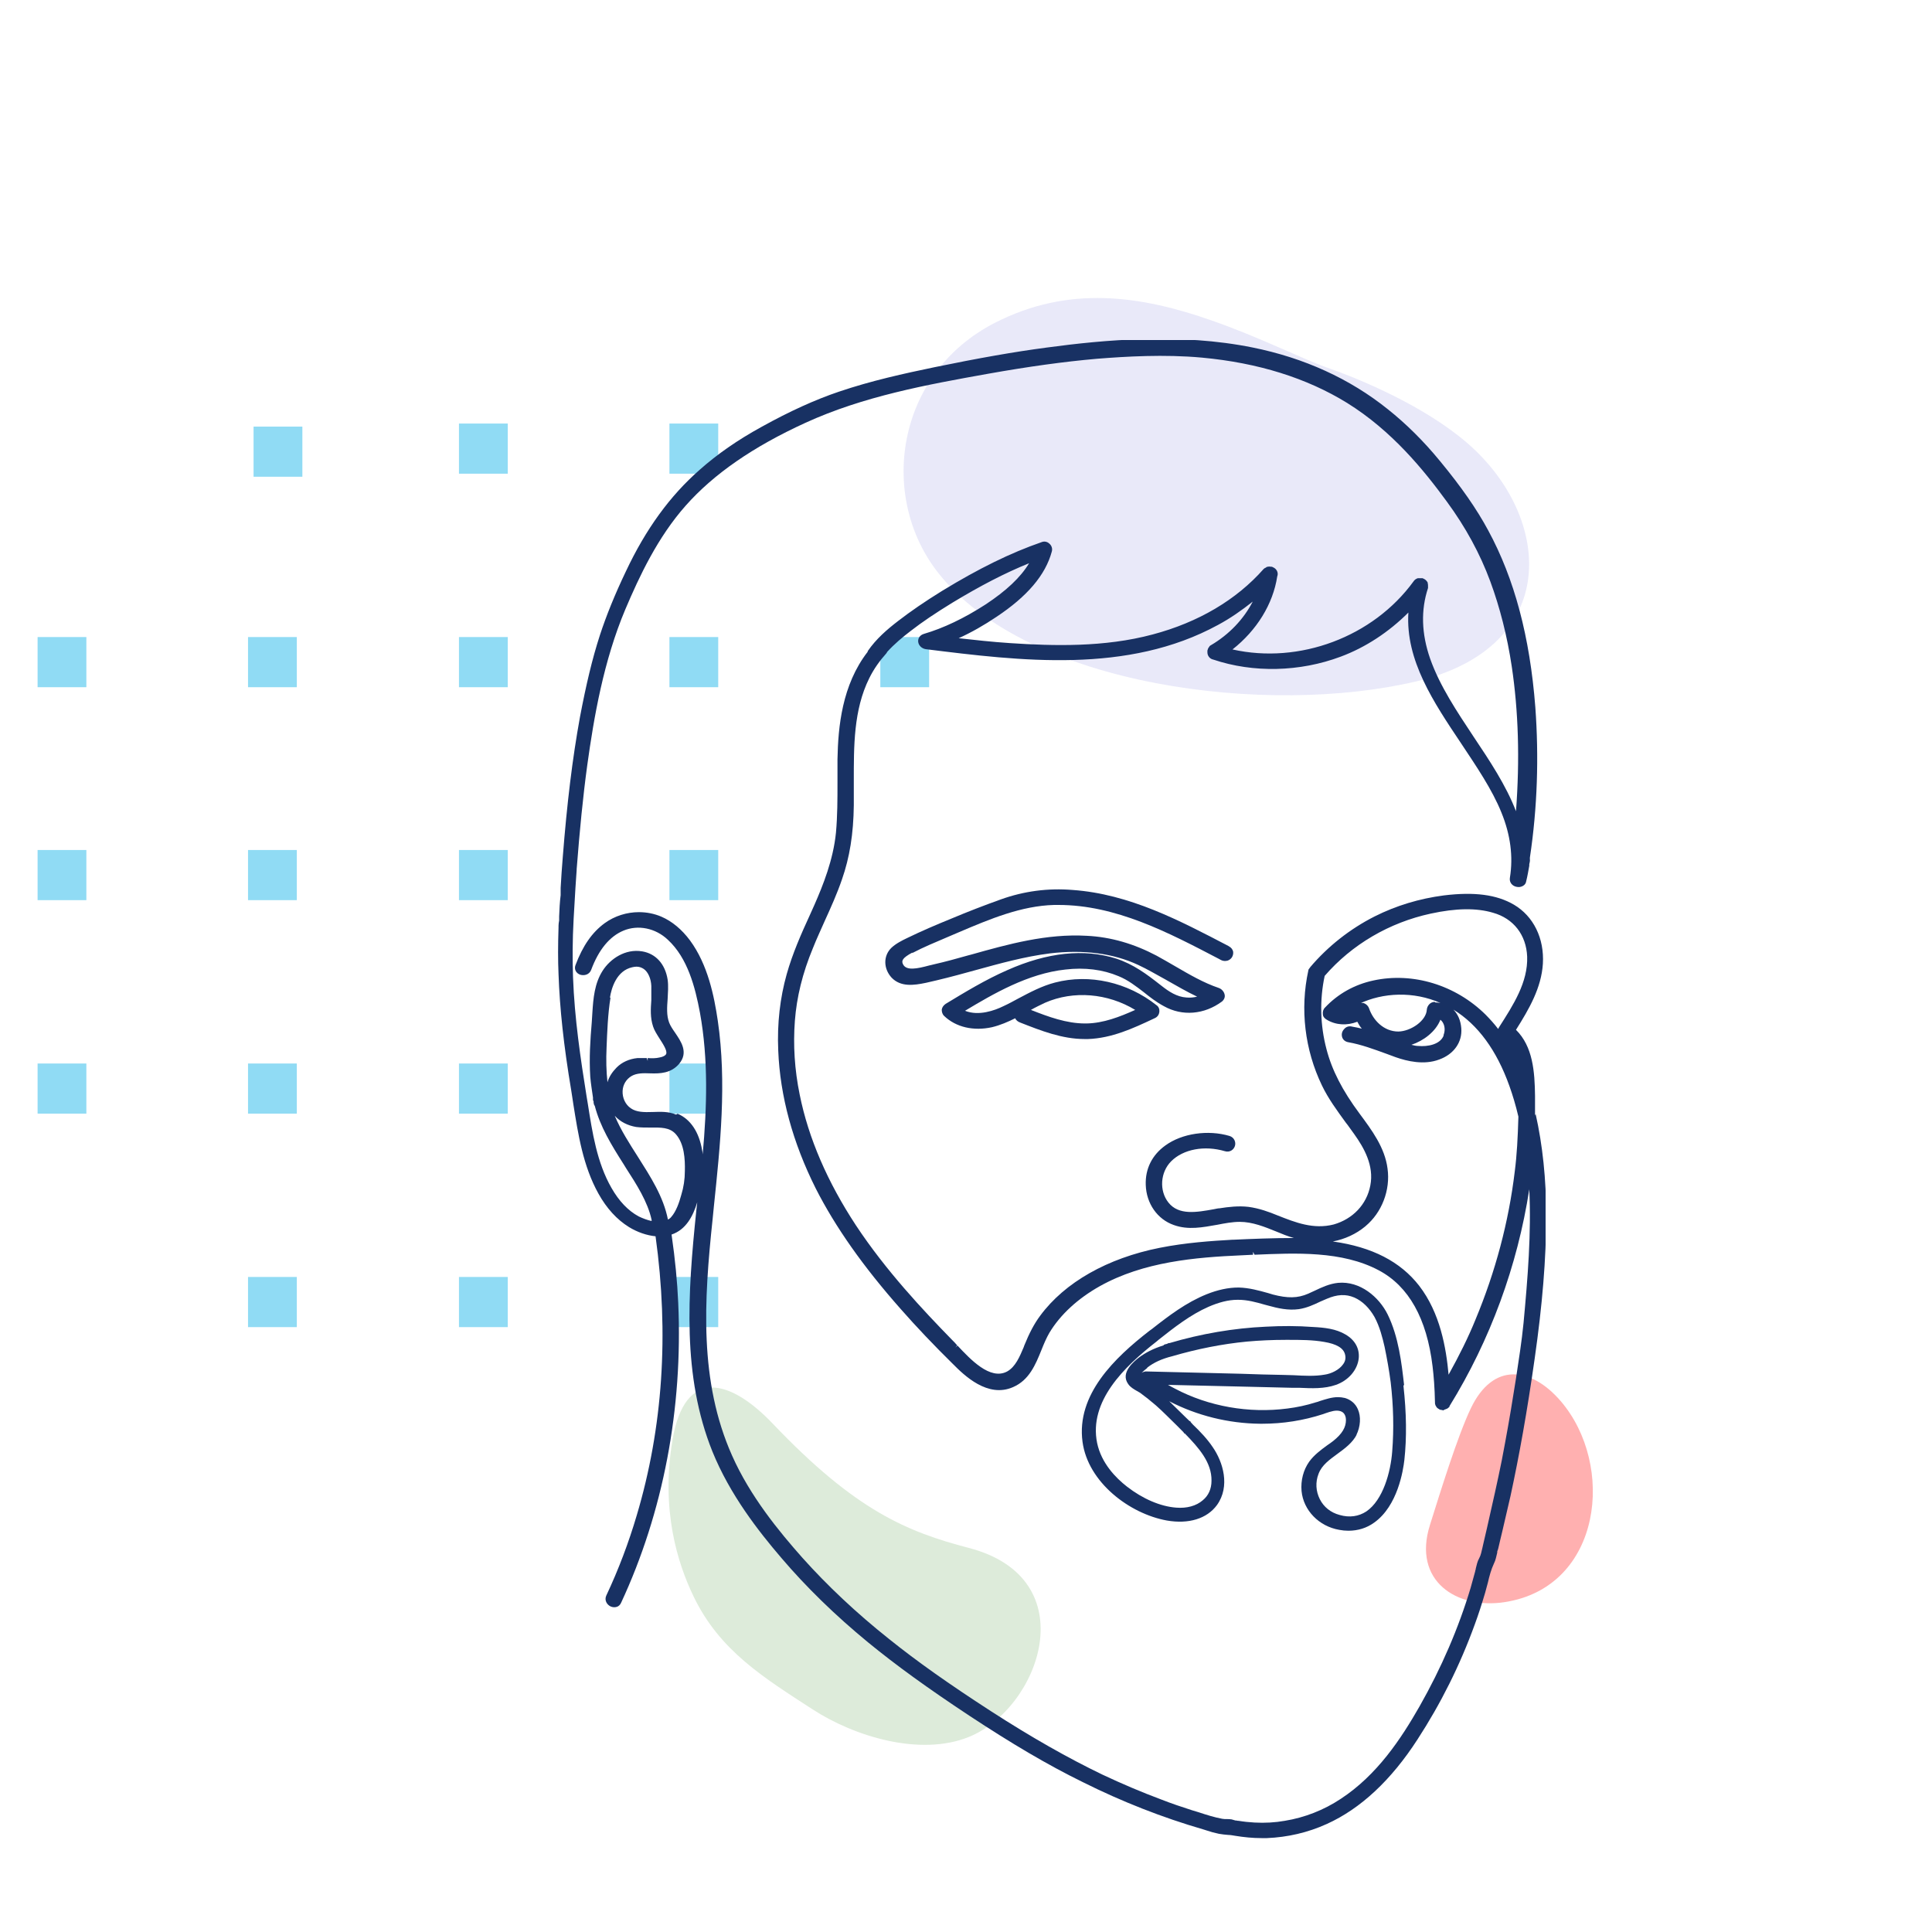
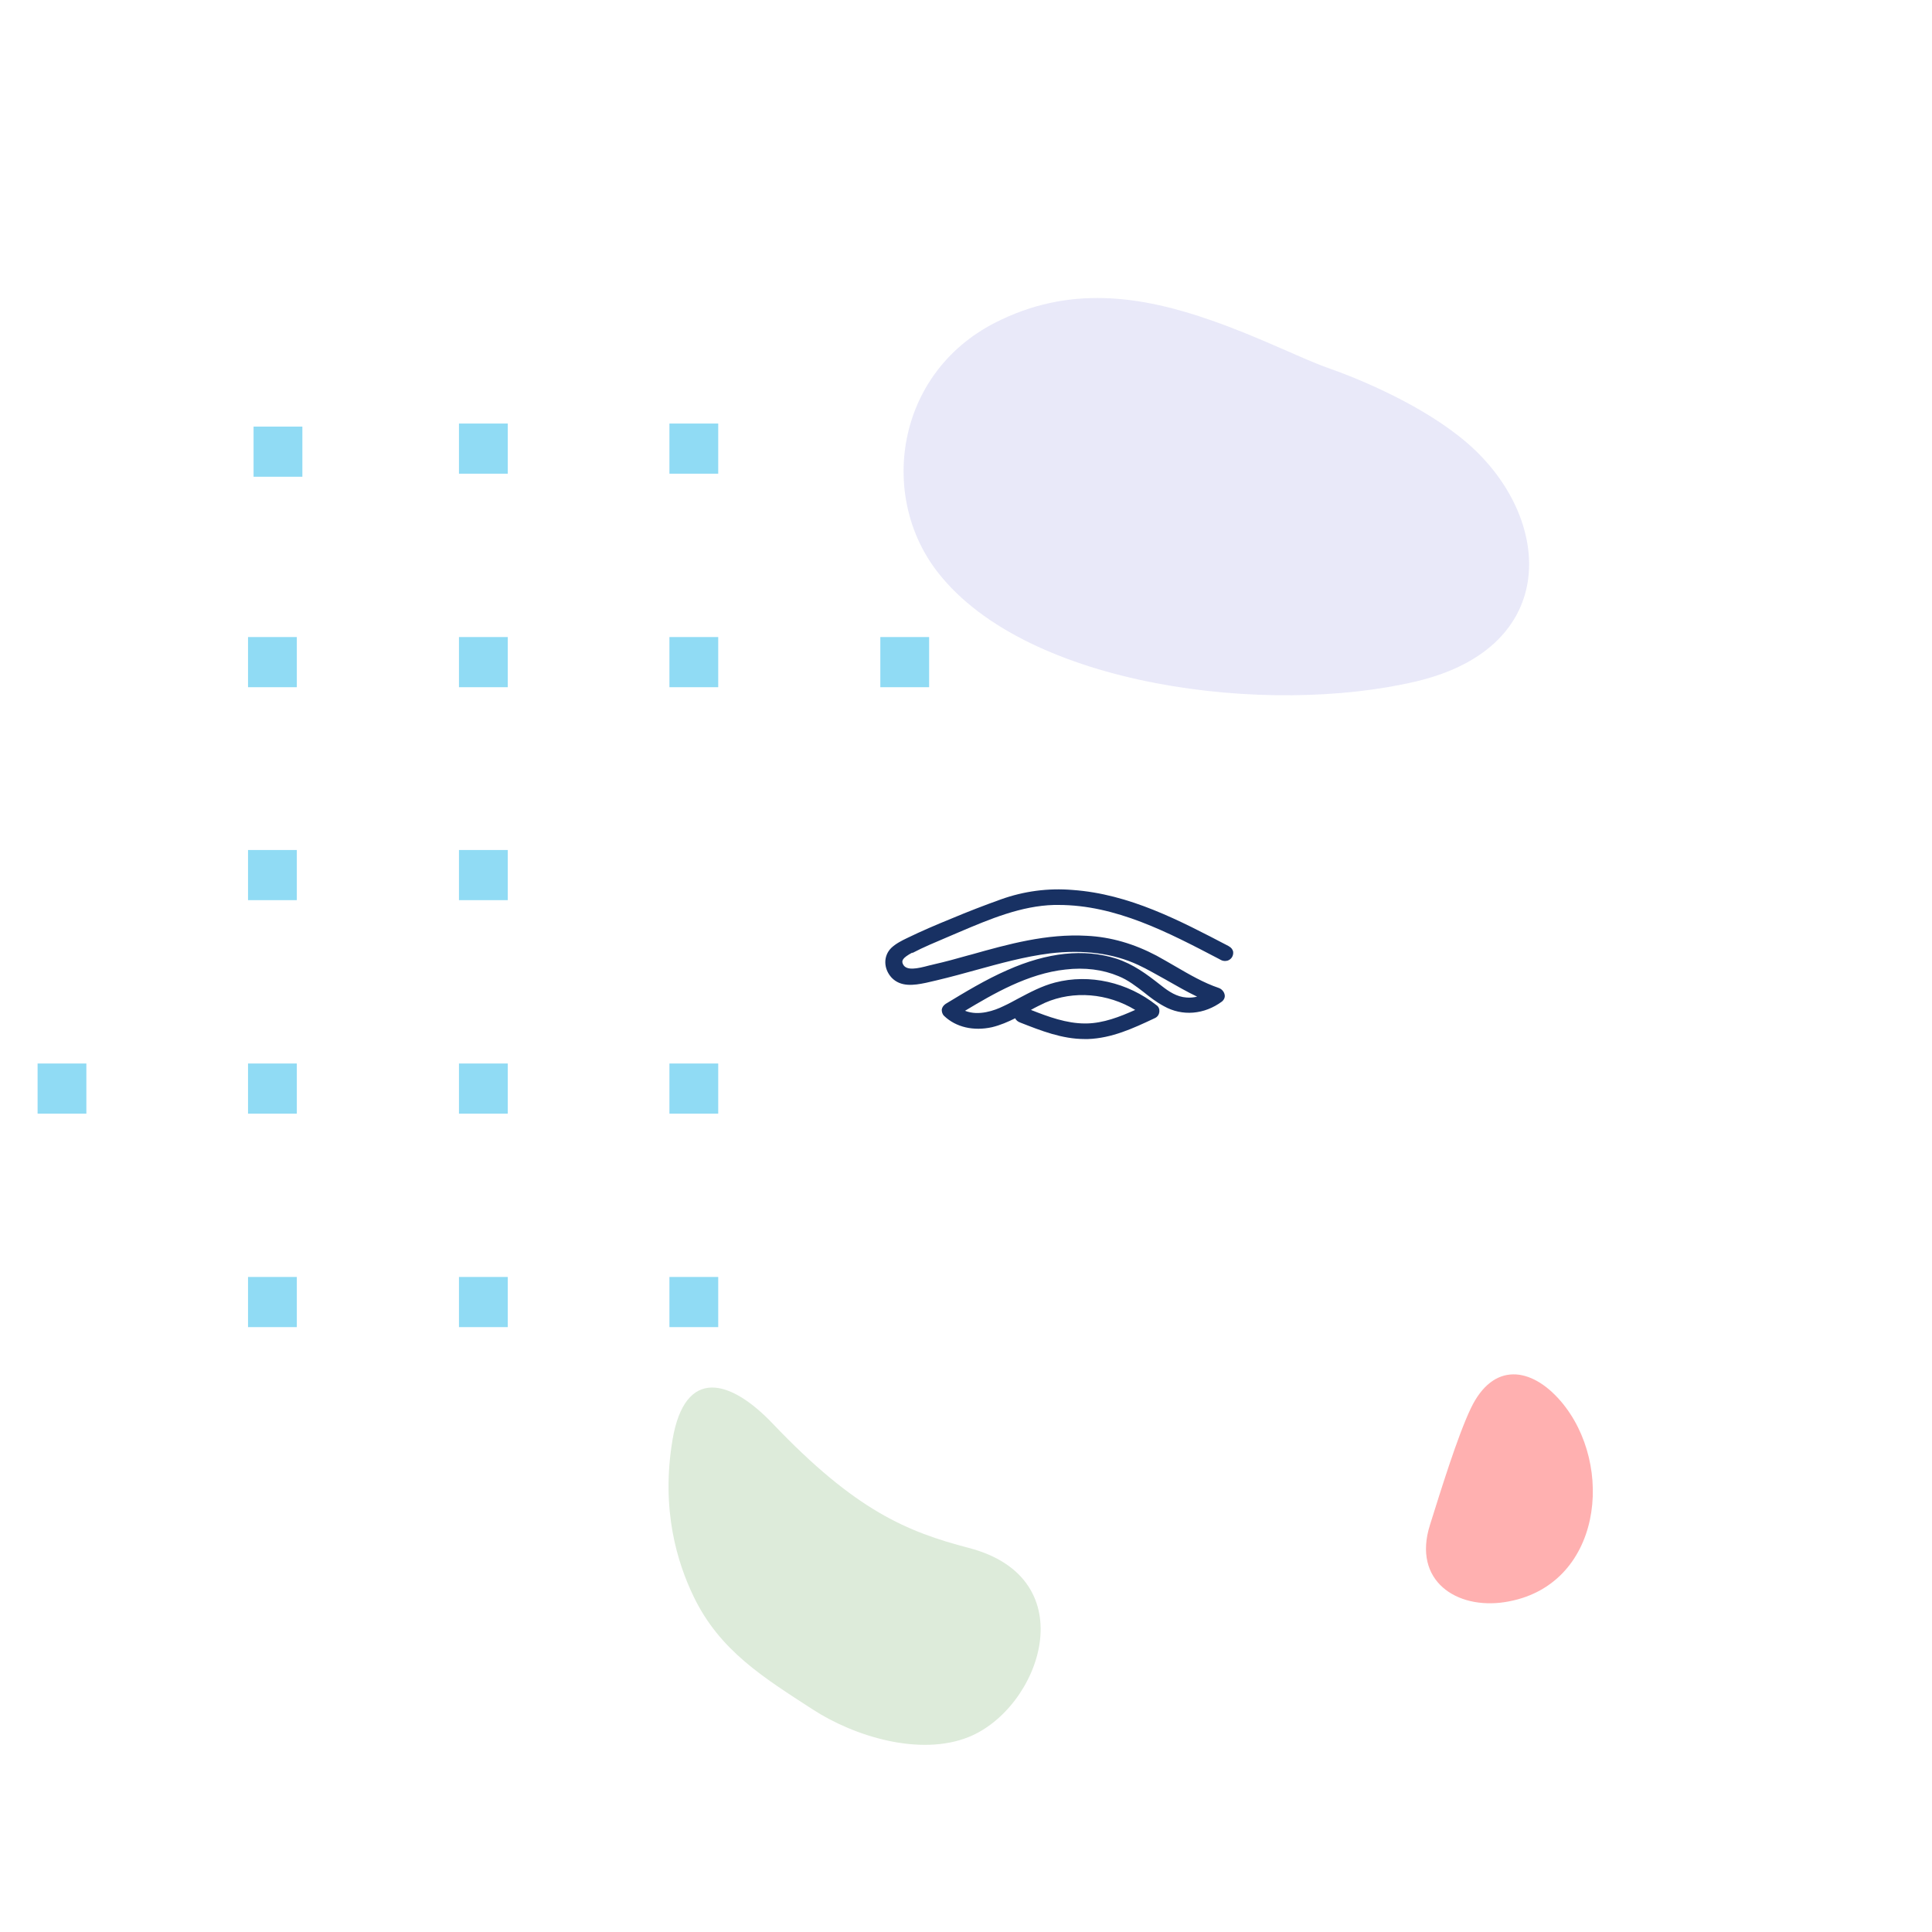
<svg xmlns="http://www.w3.org/2000/svg" width="125" height="125" viewBox="0 0 125 125" fill="none">
  <path d="M19.563 27.601H16.406V30.845H19.563V27.601Z" fill="#90DBF4" />
  <path d="M32.852 27.403H29.695V30.648H32.852V27.403Z" fill="#90DBF4" />
  <path d="M46.469 27.403H43.312V30.648H46.469V27.403Z" fill="#90DBF4" />
-   <path d="M5.588 41.217H2.432V44.462H5.588V41.217Z" fill="#90DBF4" />
  <path d="M19.204 41.217H16.047V44.462H19.204V41.217Z" fill="#90DBF4" />
  <path d="M32.852 41.217H29.695V44.462H32.852V41.217Z" fill="#90DBF4" />
  <path d="M46.469 41.217H43.312V44.462H46.469V41.217Z" fill="#90DBF4" />
  <path d="M60.114 41.217H56.957V44.462H60.114V41.217Z" fill="#90DBF4" />
-   <path d="M5.588 54.995H2.432V58.24H5.588V54.995Z" fill="#90DBF4" />
  <path d="M19.204 54.995H16.047V58.24H19.204V54.995Z" fill="#90DBF4" />
  <path d="M32.852 54.995H29.695V58.24H32.852V54.995Z" fill="#90DBF4" />
-   <path d="M46.469 54.995H43.312V58.24H46.469V54.995Z" fill="#90DBF4" />
  <path d="M5.588 68.809H2.432V72.053H5.588V68.809Z" fill="#90DBF4" />
  <path d="M19.204 68.809H16.047V72.053H19.204V68.809Z" fill="#90DBF4" />
  <path d="M32.852 68.809H29.695V72.053H32.852V68.809Z" fill="#90DBF4" />
  <path d="M46.469 68.809H43.312V72.053H46.469V68.809Z" fill="#90DBF4" />
  <path d="M19.204 82.619H16.047V85.864H19.204V82.619Z" fill="#90DBF4" />
  <path d="M32.852 82.619H29.695V85.864H32.852V82.619Z" fill="#90DBF4" />
  <path d="M46.469 82.619H43.312V85.864H46.469V82.619Z" fill="#90DBF4" />
  <path fill-rule="evenodd" clip-rule="evenodd" d="M60.705 37.066C66.49 44.444 82.073 46.36 91.666 44.077C101.028 41.839 100.452 33.483 94.98 28.706C92.175 26.268 88.018 24.536 85.819 23.769C84.292 23.228 81.391 21.78 78.419 20.743C73.827 19.129 69.162 18.43 64.37 20.886C57.951 24.172 56.82 32.126 60.696 37.056L60.705 37.066Z" fill="#E9E9F9" />
  <path fill-rule="evenodd" clip-rule="evenodd" d="M95.165 91.112C94.299 92.923 93.204 96.485 92.515 98.673C91.38 102.28 94.237 104.144 97.37 103.655C103.672 102.671 104.524 94.775 100.973 90.646C99.066 88.436 96.608 88.1 95.165 91.112Z" fill="#FFB0B0" />
  <path fill-rule="evenodd" clip-rule="evenodd" d="M43.508 93.184C42.751 97.702 43.832 101.136 44.883 103.307C46.573 106.811 49.417 108.543 52.567 110.591C55.282 112.355 59.515 113.645 62.658 112.391C67.293 110.541 70.292 102.137 62.682 100.15C58.693 99.107 55.367 97.751 49.997 92.11C47.293 89.269 44.315 88.36 43.505 93.188L43.508 93.184Z" fill="#DDEBDA" />
-   <path d="M90.843 89.6C90.685 88.201 90.488 86.48 89.78 85.043C89.229 83.927 88.008 82.868 86.572 83C86.021 83.057 85.528 83.284 85.056 83.511C84.918 83.567 84.781 83.643 84.643 83.7C83.954 84.002 83.305 84.002 82.36 83.757L82.045 83.662C81.435 83.492 80.825 83.322 80.156 83.303H80.116C79.467 83.303 78.778 83.454 78.069 83.738C76.751 84.267 75.609 85.137 74.527 85.988L74.369 86.102C72.126 87.842 69.626 90.225 70.039 93.288C70.394 95.917 73.09 97.941 75.491 98.376C76.908 98.622 78.089 98.262 78.739 97.374C79.605 96.163 79.132 94.593 78.463 93.629C78.109 93.099 77.656 92.626 77.184 92.173L77.046 92.021L77.007 91.946H76.967L76.711 91.7C76.357 91.359 76.003 91 75.648 90.66C77.439 91.586 79.467 92.097 81.533 92.116C81.573 92.116 81.612 92.116 81.651 92.116C83.009 92.116 84.328 91.908 85.607 91.492L85.765 91.435C86.099 91.322 86.434 91.208 86.729 91.303C87.044 91.397 87.083 91.738 87.083 91.87C87.083 92.343 86.847 92.759 86.257 93.232C86.139 93.326 86.001 93.421 85.863 93.515C85.45 93.818 85.017 94.139 84.702 94.575C84.328 95.104 84.151 95.785 84.21 96.466C84.328 97.714 85.332 98.754 86.65 98.981C86.847 99.019 87.044 99.038 87.241 99.038C87.851 99.038 88.422 98.868 88.914 98.508C90.429 97.43 90.784 95.142 90.862 94.461C91.02 93.024 91 91.435 90.803 89.657L90.843 89.6ZM87.752 92.853C88.028 92.305 88.067 91.643 87.851 91.17C87.694 90.811 87.398 90.565 87.024 90.451C86.867 90.414 86.709 90.395 86.572 90.395C86.158 90.395 85.784 90.527 85.41 90.641C85.312 90.678 85.214 90.716 85.115 90.735C84.525 90.924 83.895 91.057 83.285 91.132C80.805 91.454 78.207 91 76.022 89.846C75.885 89.771 75.727 89.695 75.57 89.6C77.184 89.638 78.778 89.676 80.431 89.714C81.494 89.733 82.537 89.771 83.6 89.79C83.757 89.79 83.915 89.79 84.072 89.79C84.859 89.827 85.686 89.865 86.434 89.6C87.241 89.317 87.831 88.636 87.91 87.879C87.969 87.255 87.674 86.707 87.064 86.347C86.434 85.969 85.686 85.894 84.958 85.856C83.954 85.78 82.931 85.78 81.888 85.837C79.821 85.931 77.715 86.291 75.668 86.896H75.609C75.609 86.896 75.53 86.934 75.491 86.953C75.452 86.953 75.393 86.972 75.353 86.99C75.314 86.99 75.294 87.028 75.275 87.047C74.605 87.255 74.113 87.52 73.7 87.823C73.385 88.069 72.46 88.806 72.992 89.544C73.129 89.752 73.365 89.884 73.562 89.998C73.621 90.035 73.7 90.073 73.759 90.111C74.074 90.338 74.409 90.603 74.782 90.924C75.255 91.34 75.688 91.794 76.121 92.21C76.278 92.362 76.416 92.513 76.573 92.664L76.613 92.74H76.652C77.577 93.686 78.404 94.631 78.384 95.804C78.384 96.333 78.187 96.768 77.814 97.071C77.4 97.43 76.79 97.6 76.101 97.544C75.078 97.468 73.936 96.976 72.913 96.182C72.185 95.615 71.26 94.669 70.984 93.364C70.433 90.66 72.736 88.428 74.822 86.801L74.979 86.669C75.983 85.875 77.026 85.061 78.187 84.551C78.837 84.267 79.467 84.097 80.057 84.097H80.116C80.707 84.097 81.258 84.248 81.848 84.418L82.065 84.475C82.675 84.645 83.344 84.797 84.033 84.702C84.544 84.626 84.997 84.418 85.43 84.21C85.568 84.154 85.686 84.097 85.824 84.04C86.513 83.738 87.083 83.719 87.615 83.946C88.146 84.173 88.599 84.626 88.933 85.213C89.268 85.837 89.445 86.537 89.583 87.142C89.74 87.898 89.878 88.674 89.977 89.43C90.154 90.943 90.193 92.437 90.075 93.912C89.977 95.236 89.484 97.052 88.402 97.79C87.91 98.111 87.32 98.206 86.67 98.017C86.099 97.865 85.647 97.506 85.391 96.995C85.135 96.485 85.096 95.898 85.312 95.35C85.528 94.782 86.021 94.442 86.532 94.064C87.024 93.704 87.516 93.345 87.792 92.797L87.752 92.853ZM74.212 88.504L74.251 88.466C74.645 88.163 75.156 87.917 75.845 87.747C77.459 87.274 79.093 86.953 80.667 86.801C81.494 86.726 82.34 86.688 83.186 86.688H83.364C84.131 86.688 84.918 86.688 85.666 86.82C86.473 86.953 86.926 87.218 87.024 87.634C87.083 87.861 87.044 88.069 86.906 88.258C86.65 88.636 86.119 88.882 85.706 88.939C85.076 89.052 84.387 89.014 83.698 88.976C83.462 88.976 83.246 88.957 83.029 88.957C82.124 88.939 81.218 88.92 80.293 88.882L74.113 88.731C74.113 88.731 73.936 88.768 73.858 88.825C73.976 88.712 74.133 88.579 74.231 88.504H74.212Z" fill="#183163" />
  <g clip-path="url(#clip0_2951_16103)">
    <path d="M59.015 61.666C59.758 61.274 60.54 60.957 61.322 60.621L62.065 60.304C64.04 59.464 66.074 58.606 68.205 58.55C68.303 58.55 68.381 58.55 68.479 58.55C72.194 58.55 75.577 60.322 78.862 62.039L78.999 62.114C79.136 62.188 79.292 62.188 79.429 62.151C79.546 62.114 79.664 62.02 79.722 61.908C79.781 61.796 79.801 61.684 79.781 61.554C79.742 61.423 79.664 61.311 79.527 61.237L79.468 61.199C76.32 59.557 73.074 57.841 69.398 57.58C67.814 57.449 66.25 57.654 64.744 58.195C63.649 58.587 62.593 58.998 61.615 59.408C60.56 59.837 59.602 60.248 58.682 60.696C58.37 60.845 57.959 61.05 57.666 61.33C57.138 61.852 57.157 62.673 57.685 63.252C58.272 63.867 59.113 63.755 59.914 63.587C60.833 63.382 61.772 63.14 62.574 62.916L63.121 62.767C64.686 62.337 66.289 61.89 67.931 61.684C70.121 61.423 72.038 61.684 73.641 62.431C74.247 62.711 74.834 63.065 75.421 63.382L75.518 63.438C76.144 63.793 76.789 64.166 77.454 64.483C77.22 64.539 77.004 64.558 76.77 64.539C76.144 64.502 75.616 64.147 75.166 63.793L75.069 63.718C74.189 63.028 73.348 62.393 72.214 62.02C70.141 61.367 67.775 61.61 65.174 62.767C63.766 63.382 62.417 64.203 61.185 64.949C61.048 65.043 60.951 65.173 60.931 65.323C60.931 65.472 60.97 65.621 61.088 65.733C61.85 66.461 62.984 66.722 64.177 66.461C64.725 66.33 65.233 66.106 65.683 65.882C65.741 66.013 65.859 66.106 66.015 66.162C67.345 66.684 68.714 67.226 70.18 67.226C70.258 67.226 70.317 67.226 70.395 67.226C71.94 67.17 73.309 66.535 74.658 65.901L74.736 65.864C74.893 65.789 74.99 65.64 75.01 65.472C75.029 65.304 74.971 65.136 74.834 65.043C72.957 63.55 70.493 62.99 68.264 63.569C67.403 63.793 66.641 64.203 65.898 64.595C65.585 64.763 65.252 64.949 64.92 65.099C64.353 65.379 63.317 65.752 62.437 65.397C64.275 64.296 66.504 62.99 68.929 62.729C70.18 62.58 71.353 62.729 72.37 63.158C72.976 63.401 73.504 63.811 74.013 64.203C74.384 64.502 74.814 64.838 75.303 65.099C76.496 65.77 77.924 65.64 79.058 64.8C79.195 64.688 79.273 64.52 79.234 64.352C79.195 64.166 79.058 63.998 78.862 63.923C77.865 63.587 76.946 63.046 76.046 62.524C75.655 62.3 75.245 62.057 74.834 61.834C73.387 61.069 71.881 60.621 70.317 60.546C67.716 60.397 65.233 61.087 62.847 61.759L62.632 61.815C61.909 62.02 61.166 62.225 60.423 62.393C60.325 62.412 60.227 62.449 60.11 62.468C59.347 62.673 58.643 62.822 58.428 62.393C58.311 62.169 58.37 61.983 59.034 61.628L59.015 61.666ZM66.7 65.341C66.993 65.173 67.306 65.024 67.619 64.875C69.457 64.073 71.666 64.259 73.446 65.341C72.448 65.789 71.392 66.2 70.297 66.218H70.2C69.007 66.218 67.834 65.789 66.7 65.341Z" fill="#183163" />
-     <path d="M99.316 72.17C99.316 72.039 99.316 71.909 99.316 71.778C99.316 71.498 99.316 71.2 99.316 70.901C99.296 69.334 99.179 67.711 98.084 66.629C98.944 65.267 99.726 63.905 99.824 62.356C99.922 60.714 99.218 59.278 97.947 58.531C96.832 57.878 95.385 57.692 93.41 57.934C91.846 58.139 90.34 58.587 88.932 59.296C87.349 60.099 85.921 61.218 84.767 62.58C84.767 62.599 84.748 62.617 84.728 62.636C84.689 62.692 84.65 62.729 84.65 62.785C84.103 65.285 84.415 67.916 85.53 70.23C85.941 71.088 86.508 71.853 87.075 72.636L87.192 72.785C87.329 72.991 87.485 73.177 87.622 73.383C88.248 74.26 88.913 75.416 88.659 76.704C88.424 77.935 87.525 78.868 86.293 79.222C84.983 79.558 83.809 79.092 82.675 78.644C82.088 78.401 81.463 78.177 80.778 78.084C80.133 78.01 79.488 78.084 78.901 78.177C78.784 78.177 78.666 78.215 78.549 78.234C77.415 78.439 76.261 78.644 75.597 77.804C74.99 77.039 75.069 75.845 75.773 75.136C76.555 74.353 77.924 74.091 79.253 74.483C79.566 74.577 79.82 74.39 79.898 74.147C79.977 73.905 79.859 73.588 79.546 73.495C78.158 73.084 76.477 73.327 75.401 74.11C74.541 74.726 74.091 75.621 74.13 76.666C74.169 77.86 74.873 78.886 75.948 79.26C76.887 79.596 77.806 79.409 78.764 79.241C79.234 79.148 79.742 79.054 80.211 79.054C81.033 79.054 81.815 79.372 82.597 79.689C82.949 79.838 83.32 79.987 83.712 80.099C82.362 80.099 80.993 80.155 79.781 80.211H79.722C78.412 80.286 76.711 80.398 75.029 80.734C71.647 81.405 68.89 82.972 67.306 85.118C66.915 85.641 66.602 86.237 66.269 87.058L66.23 87.17C65.976 87.767 65.702 88.439 65.155 88.738C64.06 89.316 62.789 87.954 61.948 87.058L61.811 87.189L61.928 87.04C61.811 86.909 61.694 86.779 61.576 86.667C59.719 84.764 57.314 82.207 55.378 79.278C53.54 76.48 52.308 73.644 51.741 70.826C51.408 69.203 51.311 67.599 51.428 66.05C51.545 64.52 51.917 62.972 52.601 61.33C52.836 60.733 53.129 60.117 53.364 59.576C53.755 58.718 54.166 57.804 54.478 56.889C54.967 55.49 55.221 53.96 55.241 52.094C55.241 51.591 55.241 51.05 55.241 50.546C55.241 48.288 55.221 45.938 56.238 43.885C56.532 43.288 56.903 42.766 57.353 42.262C57.353 42.243 57.392 42.225 57.392 42.187C57.861 41.665 58.428 41.199 58.917 40.825C59.66 40.247 60.52 39.669 61.615 38.997C63.434 37.896 65.018 37.075 66.582 36.441C66.035 37.355 65.096 38.232 63.766 39.109C62.378 40.004 61.048 40.639 59.777 41.012C59.523 41.087 59.386 41.292 59.406 41.516C59.425 41.758 59.641 41.964 59.895 42.001C66.015 42.766 72.957 43.624 78.803 40.434C79.605 40.004 80.348 39.482 81.052 38.922C80.466 40.06 79.527 41.049 78.354 41.74C78.275 41.777 78.236 41.833 78.236 41.852L78.178 41.926C78.178 41.926 78.119 42.075 78.119 42.094C78.119 42.113 78.119 42.15 78.119 42.206C78.119 42.449 78.295 42.635 78.491 42.672C81.091 43.549 84.103 43.475 86.742 42.486C88.346 41.889 89.851 40.9 91.122 39.631C90.927 42.728 92.765 45.452 94.525 48.083C95.502 49.557 96.539 51.068 97.145 52.58C97.732 54.016 97.908 55.434 97.692 56.778C97.634 57.095 97.849 57.319 98.103 57.374C98.26 57.412 98.397 57.393 98.533 57.319C98.67 57.244 98.729 57.132 98.748 57.001C98.827 56.684 98.885 56.348 98.944 56.013C98.944 55.994 98.944 55.975 98.944 55.919C98.963 55.826 99.003 55.695 98.983 55.583C98.983 55.546 98.983 55.509 98.983 55.49C99.472 52.244 99.57 48.96 99.335 45.751C98.983 41.199 97.986 37.448 96.285 34.314C95.542 32.933 94.544 31.497 93.156 29.817C92.1 28.53 90.966 27.411 89.793 26.478C87.329 24.5 84.376 23.157 81.052 22.485C76.359 21.534 71.471 21.981 67.736 22.485C65.605 22.765 63.297 23.175 60.481 23.754C58.506 24.164 56.375 24.631 54.283 25.34C52.738 25.862 51.096 26.608 49.277 27.616C47.713 28.474 46.403 29.388 45.268 30.396C43.352 32.075 41.788 34.221 40.497 36.963C39.774 38.474 39.226 39.837 38.816 41.087C38.307 42.654 37.916 44.333 37.525 46.385C37.036 49.072 36.684 51.964 36.41 55.471C36.352 56.124 36.313 56.796 36.274 57.449V57.916C36.215 58.382 36.195 58.83 36.176 59.296V59.557C36.156 59.669 36.137 59.781 36.137 59.893C36.137 59.931 36.137 59.968 36.137 60.005C36.098 61.181 36.098 62.132 36.137 63.028C36.215 65.248 36.469 67.636 36.958 70.547C36.997 70.845 37.056 71.125 37.095 71.442C37.408 73.401 37.721 75.435 38.718 77.226C39.246 78.177 39.911 78.905 40.693 79.39C41.24 79.726 41.846 79.931 42.414 79.987C43.294 86.312 42.883 92.376 41.201 98.029C40.673 99.82 40.008 101.574 39.226 103.234C39.089 103.533 39.265 103.831 39.52 103.943C39.657 103.999 39.793 103.999 39.911 103.962C40.028 103.925 40.126 103.832 40.184 103.701C42.902 97.861 44.193 91.144 43.88 84.278C43.821 82.935 43.685 81.499 43.45 79.875C44.389 79.558 44.838 78.681 45.112 77.786L45.053 78.308C44.486 83.756 44.134 89.036 46.09 93.906C47.224 96.704 49.062 99.055 50.548 100.79C52.151 102.675 54.048 104.522 56.16 106.257C57.959 107.731 59.992 109.205 62.73 111.015C65.448 112.806 67.775 114.186 70.063 115.306C72.605 116.575 75.225 117.601 77.865 118.366L78.1 118.44C78.315 118.515 78.588 118.59 78.862 118.646C79.058 118.683 79.253 118.701 79.468 118.72C79.625 118.72 79.781 118.757 79.918 118.776C80.485 118.869 81.052 118.925 81.619 118.925C81.737 118.925 81.854 118.925 81.971 118.925C83.301 118.869 84.611 118.571 85.843 118.011C88.033 117.022 90.008 115.175 91.709 112.545C93.215 110.231 94.466 107.731 95.424 105.082C95.659 104.447 95.874 103.776 96.089 103.048C96.148 102.843 96.206 102.619 96.265 102.395C96.363 101.966 96.48 101.537 96.656 101.163C96.773 100.94 96.813 100.678 96.871 100.455V100.38C96.871 100.38 96.91 100.268 96.93 100.212C97.028 99.82 97.106 99.428 97.204 99.055C97.38 98.29 97.556 97.544 97.732 96.779C98.299 94.148 98.807 91.331 99.296 87.879C99.785 84.465 100.039 81.443 100.039 78.644C100.039 76.293 99.804 74.073 99.355 72.076L99.316 72.17ZM39.461 64.558C39.559 63.923 39.891 62.804 40.908 62.58C41.006 62.561 41.084 62.543 41.182 62.543C41.358 62.543 41.514 62.599 41.651 62.692C41.925 62.878 42.12 63.308 42.14 63.793C42.14 64.091 42.14 64.408 42.14 64.707C42.101 65.267 42.062 65.845 42.257 66.423C42.335 66.666 42.492 66.908 42.668 67.188C42.883 67.524 43.196 67.991 43.098 68.196C43.059 68.289 42.902 68.382 42.668 68.42C42.433 68.476 42.179 68.476 41.905 68.457V68.644L41.846 68.457C41.651 68.457 41.455 68.457 41.24 68.457C40.712 68.513 40.243 68.718 39.891 69.073C39.617 69.353 39.402 69.67 39.304 70.024C39.226 69.315 39.207 68.569 39.246 67.748C39.285 66.796 39.324 65.621 39.5 64.539L39.461 64.558ZM43.215 78.905C42.922 77.413 42.081 76.125 41.279 74.856C40.732 73.998 40.165 73.121 39.774 72.189C40.126 72.58 40.615 72.823 41.162 72.916C41.455 72.953 41.749 72.953 42.042 72.953H42.101C42.726 72.953 43.333 72.916 43.743 73.401C44.271 74.017 44.33 74.987 44.31 75.771C44.31 76.293 44.232 76.816 44.076 77.319C43.939 77.823 43.743 78.383 43.43 78.737C43.372 78.812 43.294 78.868 43.215 78.905ZM93.41 66.983C93.195 67.58 92.374 67.729 91.748 67.673C91.611 67.673 91.474 67.636 91.318 67.599C92.1 67.338 92.882 66.759 93.195 65.976C93.254 66.031 93.312 66.088 93.352 66.162C93.488 66.386 93.508 66.703 93.391 66.983H93.41ZM92.843 64.819C92.53 64.819 92.335 65.08 92.315 65.323C92.276 66.05 91.279 66.722 90.477 66.74C89.519 66.74 88.835 65.994 88.58 65.248C88.522 65.08 88.385 64.949 88.209 64.893C88.17 64.893 88.111 64.893 88.072 64.893C88.013 64.893 87.974 64.931 87.935 64.949C89.48 64.203 91.474 64.129 93.195 64.893C93.078 64.875 92.96 64.856 92.843 64.856V64.819ZM88.346 79.334C89.402 78.457 89.969 77.002 89.773 75.603C89.597 74.241 88.756 73.121 87.955 72.039C86.86 70.565 86.175 69.241 85.823 67.879C85.413 66.33 85.374 64.688 85.706 63.14C87.466 61.106 89.891 59.688 92.569 59.11C94.212 58.755 95.522 58.736 96.597 59.054C97.927 59.427 98.748 60.49 98.807 61.89C98.866 63.55 97.908 65.024 96.989 66.461C96.969 66.498 96.95 66.535 96.93 66.573C96.676 66.237 96.402 65.938 96.128 65.658C94.192 63.737 91.416 62.878 88.854 63.438C87.642 63.699 86.566 64.296 85.725 65.192C85.608 65.304 85.569 65.472 85.589 65.621C85.589 65.77 85.706 65.901 85.843 65.976C86.43 66.33 87.153 66.367 87.818 66.106C87.896 66.255 87.994 66.423 88.111 66.554C87.896 66.498 87.701 66.461 87.485 66.423C87.29 66.367 87.094 66.423 86.957 66.591C86.82 66.74 86.781 66.927 86.84 67.114C86.899 67.282 87.036 67.394 87.231 67.431C88.072 67.58 88.874 67.879 89.695 68.177C89.891 68.252 90.106 68.326 90.301 68.401C91.044 68.662 92.139 68.923 93.117 68.55C94.055 68.215 94.623 67.431 94.544 66.517C94.505 66.031 94.329 65.621 94.036 65.323C95.62 66.293 96.832 67.953 97.653 70.248C97.868 70.845 98.064 71.498 98.24 72.245C98.201 73.606 98.142 74.726 98.005 75.789C97.614 79.054 96.754 82.282 95.463 85.379C94.994 86.536 94.407 87.712 93.723 88.943C93.567 87.208 93.176 84.95 91.826 83.196C90.614 81.629 88.776 80.678 86.234 80.323C87.016 80.174 87.74 79.838 88.326 79.353L88.346 79.334ZM43.743 72.114C43.254 71.909 42.766 71.927 42.238 71.946C41.67 71.965 41.182 71.965 40.81 71.703C40.458 71.461 40.263 71.032 40.282 70.584C40.302 70.174 40.517 69.819 40.869 69.614C41.201 69.427 41.612 69.427 42.081 69.446C42.707 69.465 43.411 69.446 43.939 68.83C44.565 68.084 44.056 67.375 43.665 66.796C43.509 66.573 43.372 66.367 43.294 66.162C43.117 65.696 43.157 65.155 43.196 64.632C43.215 64.222 43.254 63.793 43.196 63.382C43.039 62.375 42.433 61.703 41.553 61.554C40.458 61.367 39.48 62.039 38.992 62.804C38.464 63.625 38.386 64.595 38.327 65.509L38.288 66.125C38.19 67.282 38.112 68.457 38.19 69.67C38.229 70.136 38.307 70.584 38.366 71.013C38.366 71.05 38.366 71.088 38.366 71.125C38.366 71.162 38.366 71.2 38.405 71.256V71.312C38.405 71.312 38.405 71.386 38.425 71.424C38.425 71.48 38.464 71.517 38.483 71.554C38.835 72.897 39.539 74.054 40.36 75.342L40.497 75.566C41.182 76.629 41.905 77.748 42.159 78.924V78.999C41.886 78.942 41.592 78.831 41.319 78.7C40.634 78.327 40.047 77.711 39.559 76.853C38.62 75.211 38.327 73.289 38.033 71.424L37.955 70.957C37.564 68.513 37.173 65.901 37.075 63.233C37.036 62.095 37.036 60.863 37.114 59.446C37.154 58.774 37.193 58.102 37.232 57.431C37.251 57.057 37.29 56.666 37.31 56.292V56.236C37.505 53.718 37.721 51.516 37.994 49.52C38.425 46.404 39.05 42.766 40.458 39.426C41.377 37.262 42.55 34.762 44.369 32.709C46.188 30.657 48.73 28.903 52.112 27.355C55.867 25.638 59.953 24.892 63.923 24.183C66.543 23.716 68.85 23.399 70.962 23.213C72.84 23.064 75.323 22.914 77.767 23.138C81.404 23.474 84.552 24.463 87.153 26.067C90.067 27.877 92.12 30.415 93.606 32.448C94.838 34.127 95.757 35.825 96.421 37.616C97.047 39.314 97.516 41.161 97.81 43.12C98.24 45.993 98.338 49.128 98.084 52.486C97.438 50.807 96.382 49.221 95.346 47.673C94.271 46.049 93.156 44.389 92.53 42.617C91.963 40.993 91.924 39.463 92.393 38.045C92.393 38.027 92.393 37.989 92.393 37.952V37.915C92.393 37.915 92.393 37.766 92.374 37.747C92.374 37.71 92.374 37.672 92.335 37.635C92.276 37.542 92.198 37.486 92.12 37.448L92.041 37.411C92.041 37.411 92.002 37.411 91.983 37.411C91.983 37.411 91.904 37.411 91.885 37.411H91.865C91.865 37.411 91.787 37.411 91.729 37.411C91.611 37.448 91.513 37.523 91.455 37.616C88.835 41.217 84.063 42.99 79.742 42.019C81.306 40.788 82.362 39.09 82.636 37.299C82.734 37.057 82.597 36.795 82.362 36.702C82.304 36.665 82.264 36.665 82.225 36.665C82.186 36.665 82.108 36.646 82.049 36.665C81.971 36.665 81.912 36.702 81.912 36.721C81.893 36.721 81.815 36.758 81.756 36.814C79.996 38.81 77.532 40.266 74.58 41.049C71.451 41.889 68.147 41.795 65.35 41.609C64.197 41.534 63.043 41.404 62.026 41.292C62.847 40.919 63.669 40.452 64.47 39.911C66.465 38.587 67.638 37.206 68.049 35.695C68.107 35.508 68.049 35.303 67.892 35.172C67.755 35.041 67.56 35.004 67.384 35.079C65.389 35.769 63.336 36.777 60.951 38.232C59.836 38.922 58.937 39.538 58.115 40.172C57.411 40.713 56.688 41.329 56.14 42.131V42.169C54.478 44.314 54.224 47.02 54.185 49.128C54.185 49.632 54.185 50.135 54.185 50.639C54.185 51.703 54.185 52.785 54.087 53.867C53.911 55.639 53.246 57.281 52.699 58.531L52.406 59.184C51.839 60.416 51.272 61.703 50.9 63.028C50.47 64.558 50.274 66.218 50.352 67.972C50.47 70.92 51.291 73.924 52.777 76.89C54.048 79.39 55.847 81.946 58.272 84.689C59.289 85.846 60.423 87.04 61.655 88.252C62.378 88.98 63.903 90.473 65.546 89.745C66.582 89.297 66.993 88.308 67.384 87.338C67.54 86.947 67.697 86.573 67.892 86.237C68.596 85.062 69.73 84.017 71.158 83.215C73.993 81.629 77.356 81.349 80.309 81.219L81.072 81.181V80.995L81.169 81.181C83.829 81.069 86.82 80.92 89.206 82.189C91.142 83.215 92.315 85.305 92.687 88.402C92.765 89.055 92.824 89.782 92.843 90.753C92.843 90.79 92.843 90.846 92.863 90.883C92.882 90.958 92.921 90.995 92.941 91.032C92.941 91.051 93 91.107 93.058 91.144C93.078 91.144 93.097 91.163 93.117 91.182C93.117 91.182 93.176 91.2 93.215 91.219H93.234C93.234 91.219 93.234 91.219 93.254 91.219L93.41 91.256V91.219C93.41 91.219 93.547 91.182 93.567 91.163C93.645 91.144 93.704 91.088 93.723 91.07L93.782 91.014V90.977C96.421 86.704 98.181 81.89 98.944 76.946C99.081 79.782 98.846 82.655 98.572 85.603C98.455 86.797 98.26 88.01 98.084 89.185L97.927 90.156C97.712 91.536 97.458 92.954 97.165 94.484C96.891 95.846 96.578 97.227 96.206 98.869L95.972 99.876C95.972 99.876 95.933 100.044 95.913 100.137C95.854 100.38 95.815 100.622 95.698 100.828C95.581 101.033 95.542 101.257 95.483 101.481C95.483 101.555 95.444 101.611 95.444 101.667C95.346 102.022 95.248 102.376 95.15 102.731C94.368 105.343 93.254 107.917 91.846 110.399C90.653 112.489 89.108 114.839 86.742 116.388C85.647 117.116 84.396 117.601 83.125 117.806C82.499 117.918 81.834 117.955 81.169 117.918C80.817 117.899 80.466 117.862 80.133 117.806C80.094 117.806 80.035 117.806 79.996 117.787H79.938C79.938 117.787 79.762 117.731 79.683 117.713C79.566 117.694 79.468 117.694 79.351 117.694C79.253 117.694 79.175 117.694 79.077 117.675C78.569 117.582 78.041 117.414 77.532 117.246L77.102 117.116C76.457 116.91 75.792 116.686 75.127 116.425C73.876 115.959 72.605 115.418 71.334 114.821C69.085 113.739 66.719 112.395 64.118 110.716C61.381 108.944 59.347 107.507 57.509 106.033C55.397 104.354 53.52 102.581 51.917 100.79C50.411 99.093 48.534 96.816 47.361 94.167C45.229 89.372 45.542 84.185 46.109 78.849L46.188 78.047C46.598 74.129 47.028 70.061 46.442 66.05C46.207 64.446 45.796 62.412 44.643 60.845C44.115 60.136 43.489 59.613 42.805 59.315C42.335 59.11 41.827 59.016 41.338 59.016C40.556 59.016 39.774 59.259 39.129 59.725C38.307 60.322 37.701 61.199 37.232 62.449C37.134 62.711 37.271 62.972 37.545 63.065C37.799 63.14 38.131 63.065 38.249 62.748C38.737 61.442 39.441 60.584 40.341 60.21C41.279 59.819 42.414 60.042 43.215 60.807C44.486 61.983 44.975 63.849 45.288 65.528C45.836 68.55 45.738 71.647 45.464 74.689C45.464 74.595 45.444 74.502 45.425 74.409C45.229 73.252 44.682 72.412 43.841 72.058L43.743 72.114Z" fill="#183163" />
  </g>
  <defs>
    <clipPath id="clip0_2951_16103">
      <rect width="64" height="97" fill="white" transform="translate(36 22)" />
    </clipPath>
  </defs>
</svg>